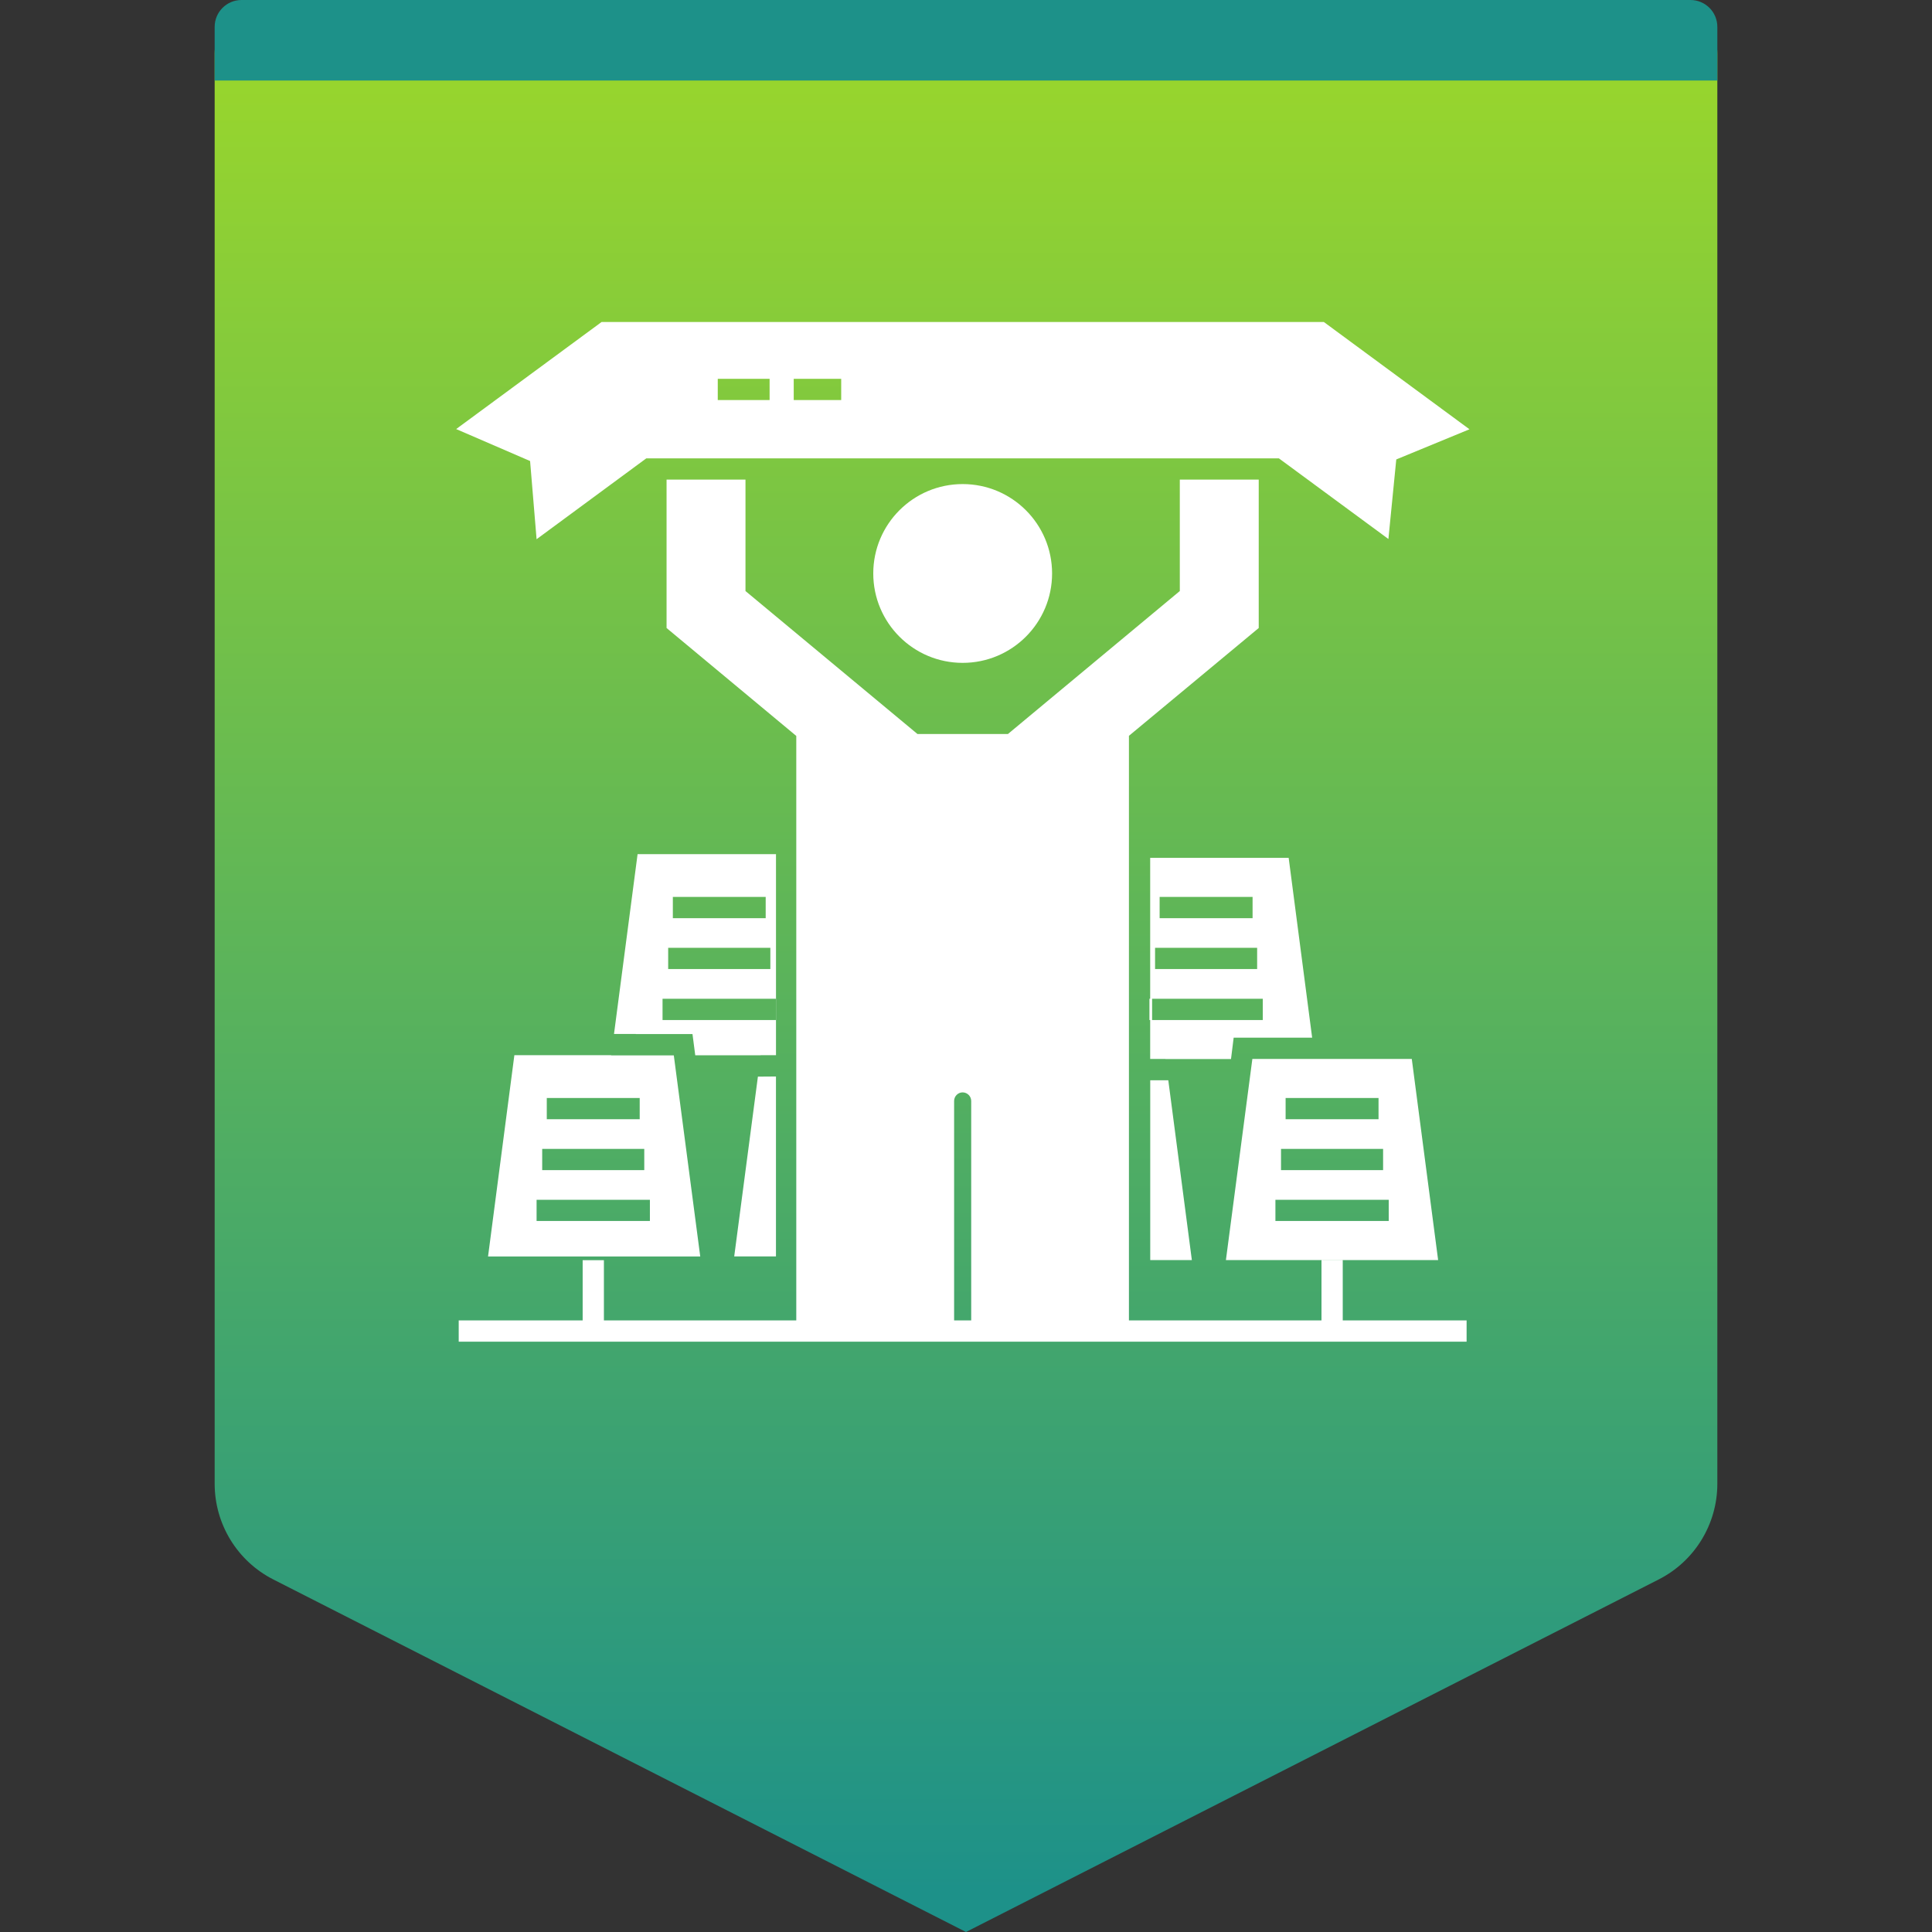
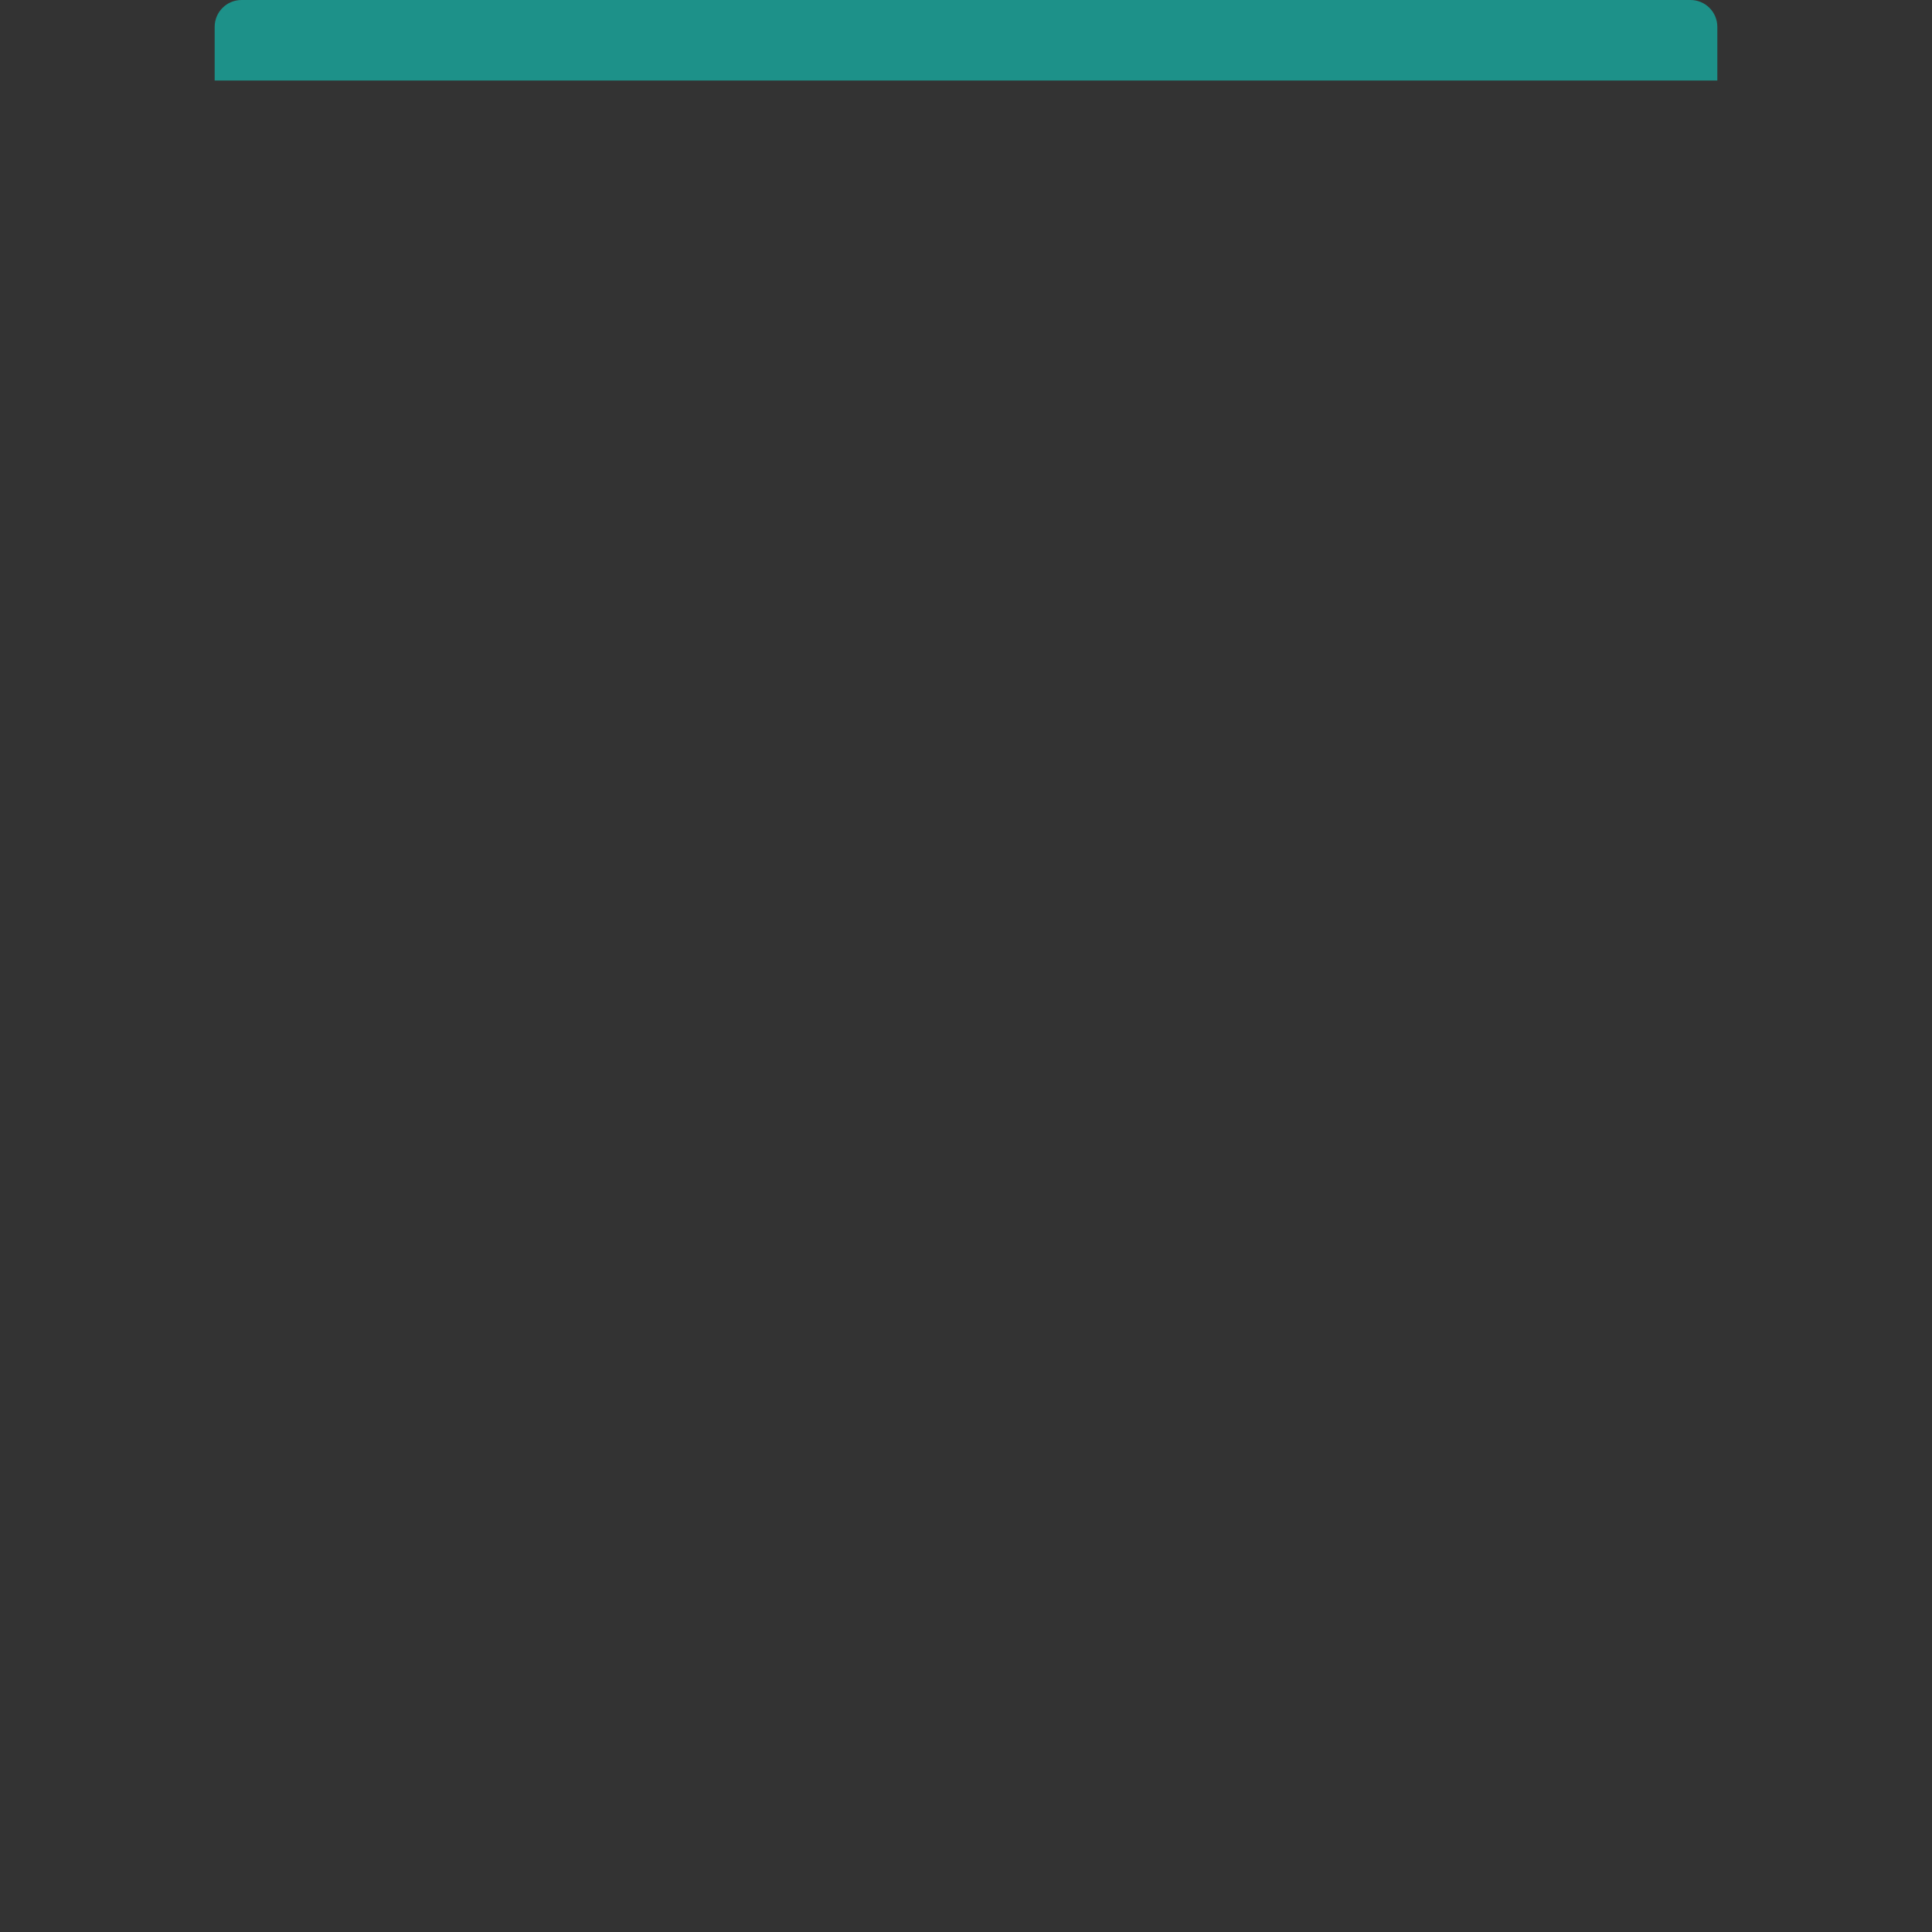
<svg xmlns="http://www.w3.org/2000/svg" width="72" height="72" viewBox="0 0 72 72" fill="none">
  <rect x="0" y="0" width="72" height="72" fill="#333333" stroke="none" />
-   <path fill-rule="evenodd" clip-rule="evenodd" d="M10 0H62C63.105 0 64 0.895 64 2V55.297C64 56.802 63.155 58.18 61.814 58.862L36 72L10.186 58.862C8.845 58.18 8 56.802 8 55.297V2C8 0.895 8.895 0 10 0Z" fill="url(#paint0_linear_168_15512)" />
  <path fill-rule="evenodd" clip-rule="evenodd" d="M9 0H63C63.552 0 64 0.448 64 1V3H8V1C8 0.448 8.448 0 9 0Z" fill="#1D9189" />
-   <path d="M27.782 17.874V22.026L34.191 27.354H37.563L43.968 22.026V17.874H46.909V23.404L42.072 27.422V49.208H49.248V46.964H50.04V49.208H54.656V50H17.095V49.208H21.714V46.964H22.506V49.208H29.675V27.426L24.841 23.404V17.874H27.782ZM35.873 40.71C35.699 40.71 35.557 40.856 35.557 41.03V49.208H36.194V41.03C36.194 40.856 36.051 40.71 35.873 40.71ZM52.613 39.463L53.595 46.96H45.686L46.672 39.463H52.613ZM43.539 40.258L44.417 46.96H42.866V40.258H43.539ZM22.775 39.324V39.332H25.111L26.096 46.825H18.188L19.169 39.324H22.775ZM28.918 40.118V46.823H27.362L28.245 40.122H28.348L28.918 40.118ZM24.22 44.712H19.997V45.503H24.22V44.712ZM51.754 44.712H47.531V45.503H51.754V44.712ZM24.01 42.816H20.206V43.607H24.01V42.816ZM51.544 42.816H47.74V43.607H51.544V42.816ZM23.84 40.92H20.377V41.711H23.84V40.92ZM51.374 40.92H47.911V41.711H51.374V40.92ZM42.936 38.014H47.06V37.222H42.936V38.014ZM28.919 31.831V39.324H28.349V39.328H25.91L25.807 38.537H23.694V38.533H22.882L23.761 31.831H28.919ZM28.915 37.222H24.691V38.014H28.915V37.222ZM28.709 35.322H24.901V36.114H28.709V35.322ZM46.85 35.322H43.046V36.114H46.85V35.322ZM28.535 33.426H25.075V34.218H28.535V33.426ZM46.68 33.426H43.216V34.218H46.68V33.426ZM35.876 18.04C37.716 18.04 39.208 19.531 39.208 21.371C39.208 23.211 37.716 24.703 35.876 24.703C34.036 24.703 32.544 23.211 32.544 21.371C32.544 19.531 34.036 18.04 35.876 18.04ZM49.336 12L54.763 15.998L52.035 17.122L51.742 20.087L47.661 17.082H24.085L19.997 20.095L19.755 17.181L17 15.99L22.419 12H49.336ZM31.349 14.118H29.58V14.909H31.349V14.118ZM28.681 14.118H26.749V14.909H28.681V14.118ZM42.836 38.014V37.222H42.864V31.97H48.025L48.9 38.671H45.975L45.876 39.467H43.434L43.43 39.463H42.864V38.014H42.836Z" fill="white" />
  <defs>
    <linearGradient id="paint0_linear_168_15512" x1="36" y1="2" x2="36" y2="70.5" gradientUnits="userSpaceOnUse">
      <stop stop-color="#99D62C" />
      <stop offset="1" stop-color="#1D9189" />
    </linearGradient>
  </defs>
</svg>